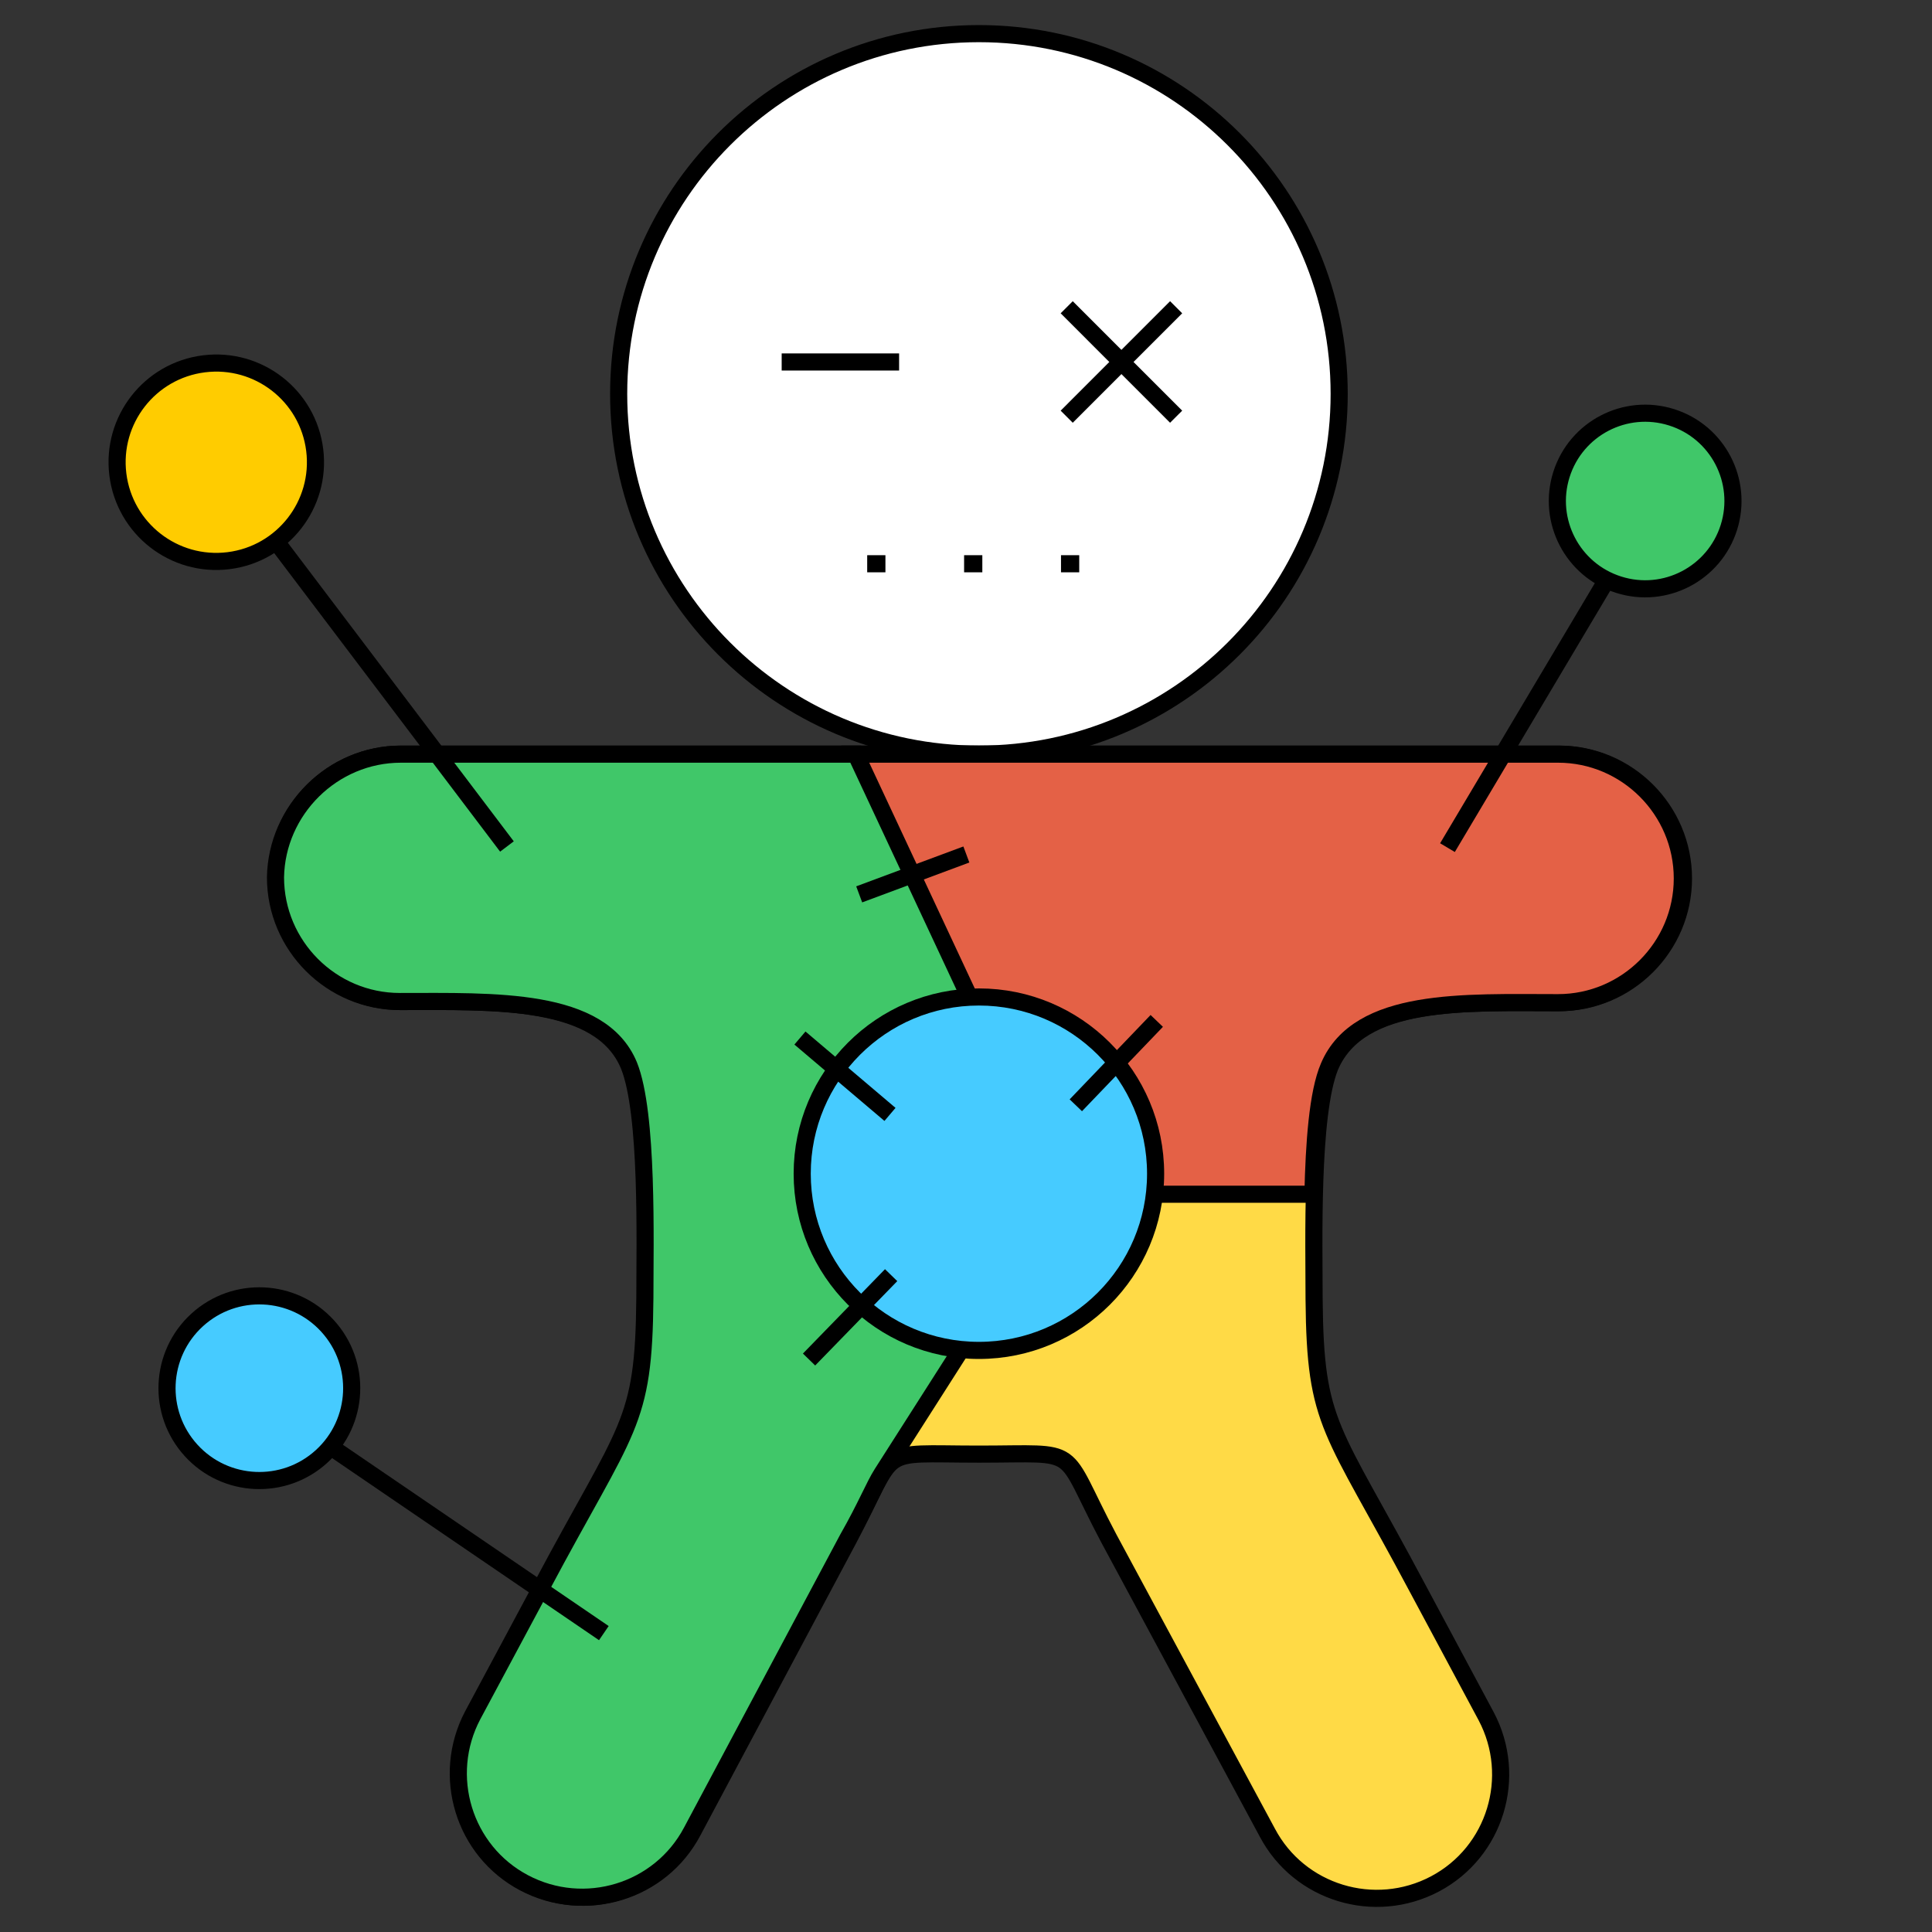
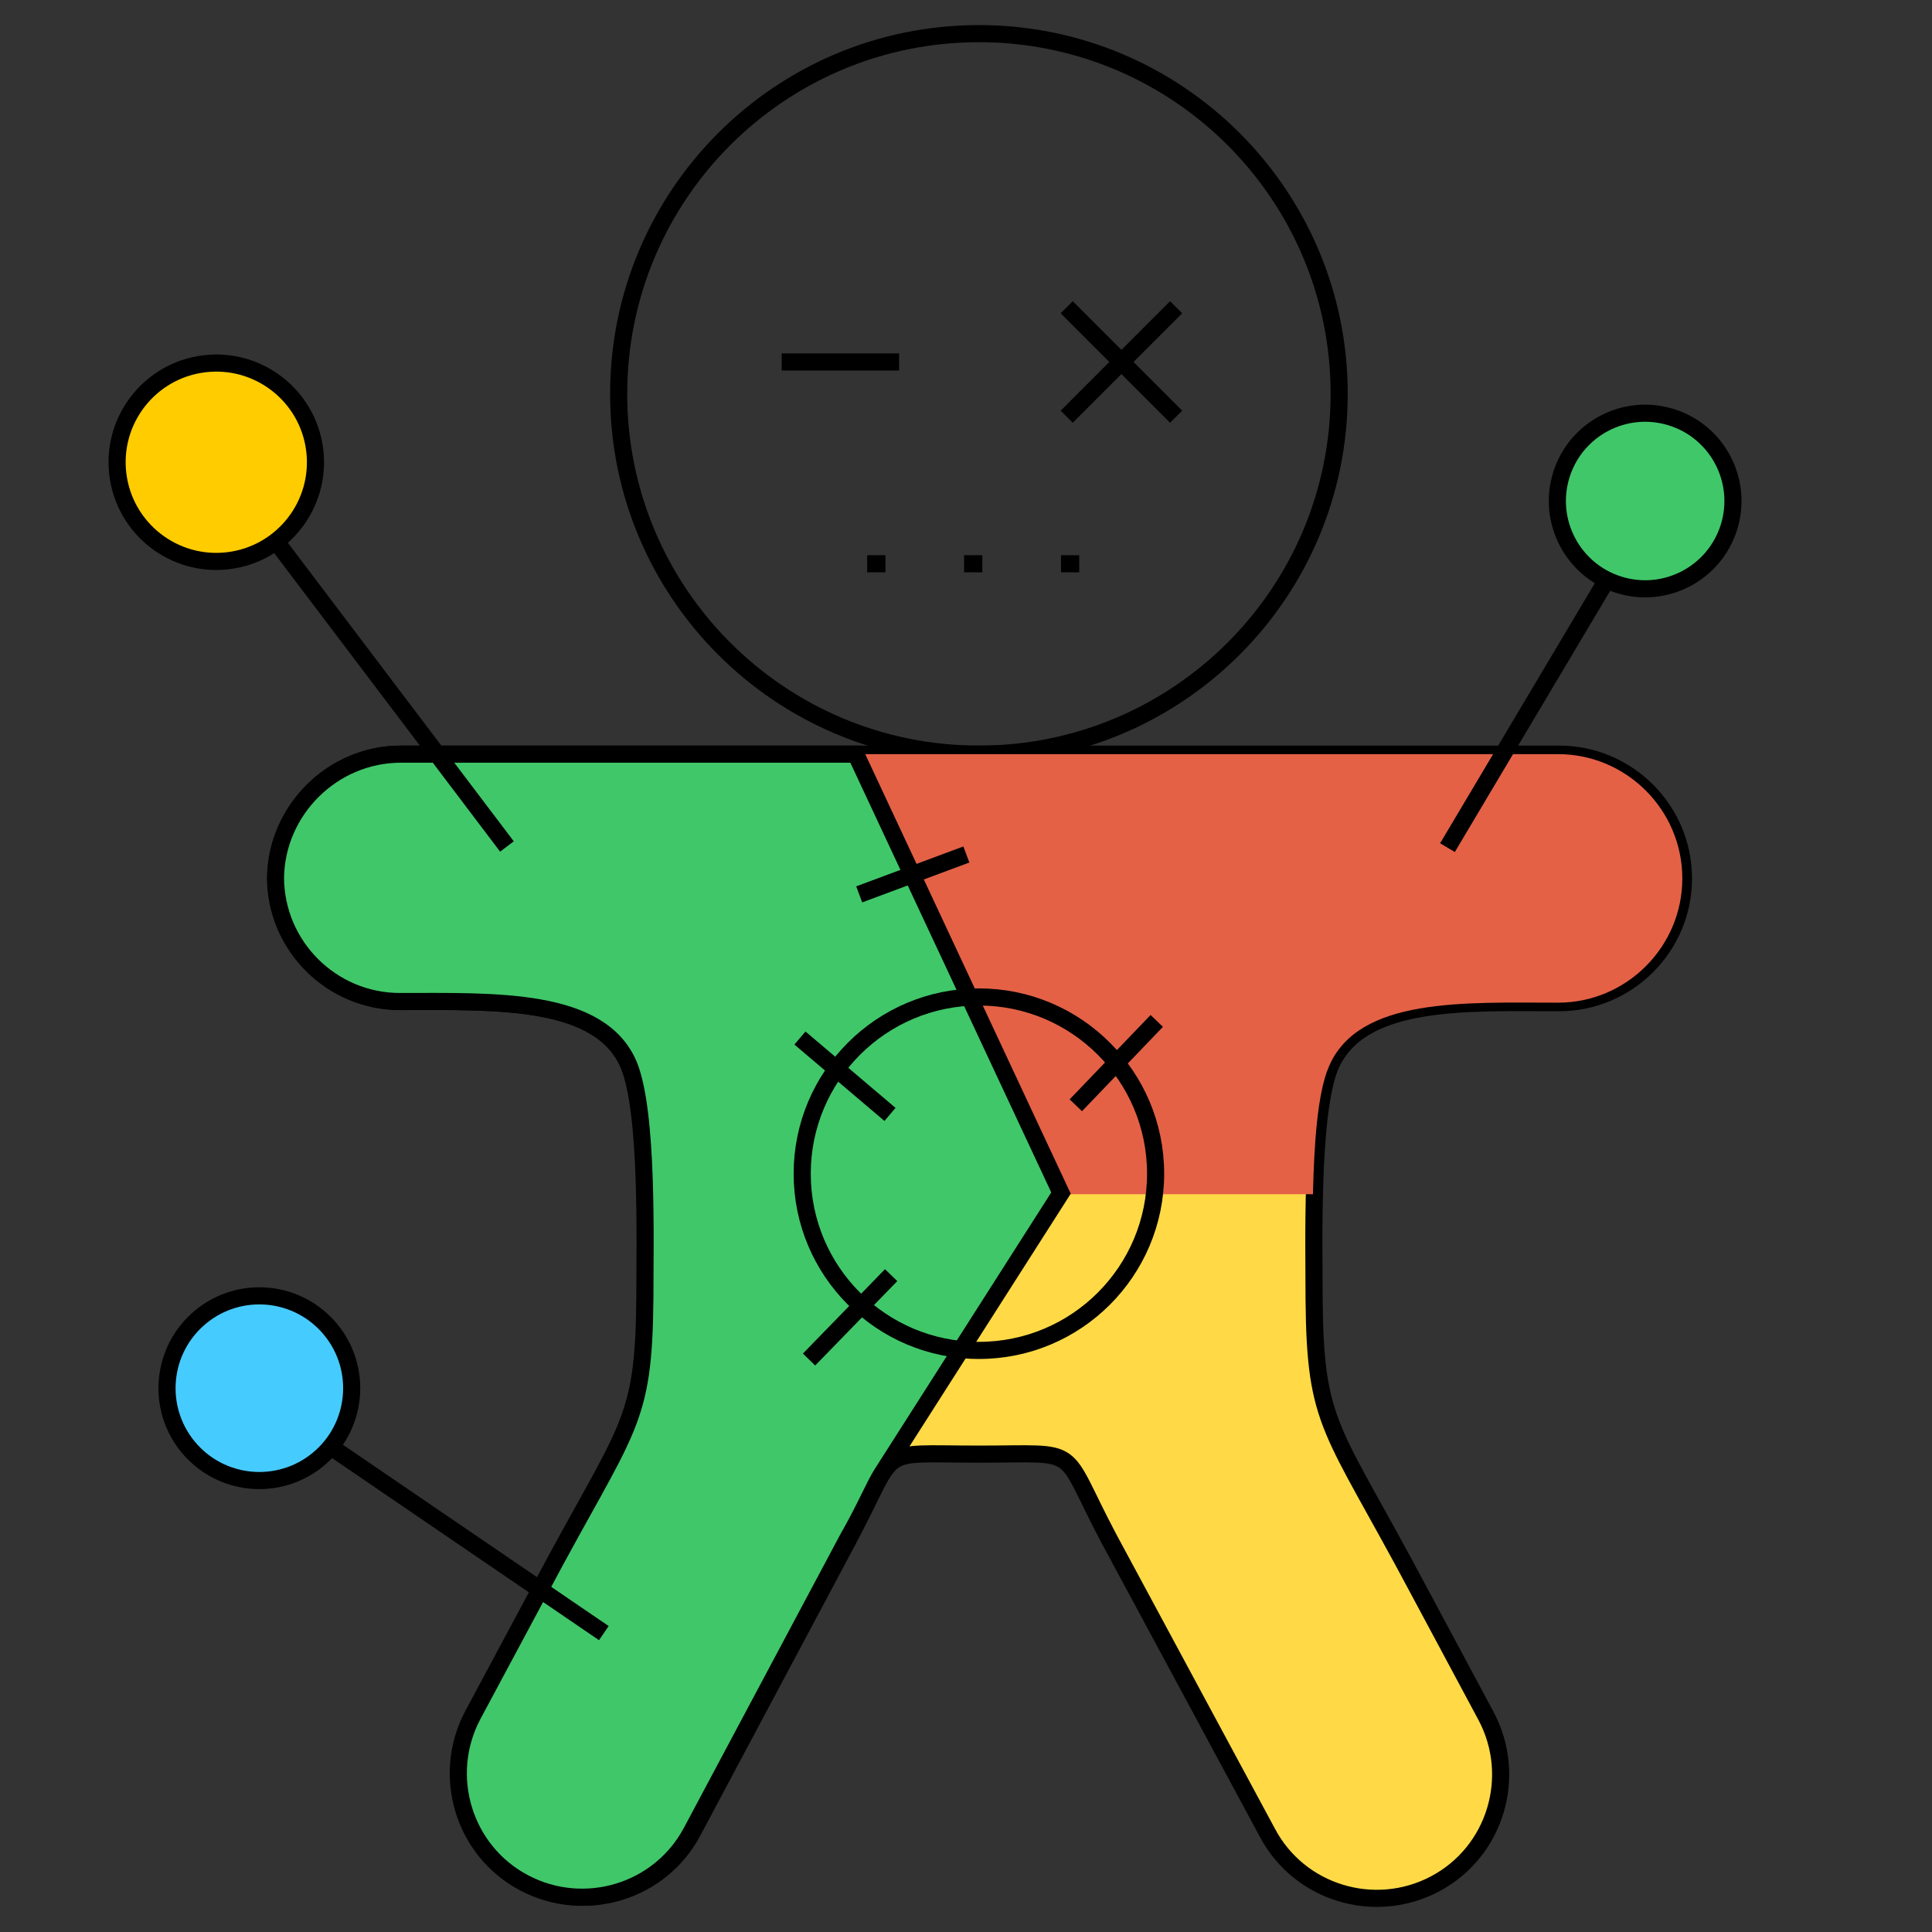
<svg xmlns="http://www.w3.org/2000/svg" xmlns:xlink="http://www.w3.org/1999/xlink" version="1.1" preserveAspectRatio="xMidYMid meet" viewBox="0 0 640 640" width="256" height="256">
  <rect x="0" y="0" width="640" height="640" fill="#333333" stroke="none" />
  <defs>
-     <path d="M324.28 11.14C258.37 11.14 204.94 64.57 204.94 130.48C204.94 196.39 258.37 249.82 324.28 249.82C390.19 249.82 443.62 196.39 443.62 130.48C443.62 64.57 390.19 11.14 324.28 11.14Z" id="e18DGZgk0y" />
    <path d="M324.28 11.14C258.37 11.14 204.94 64.57 204.94 130.48C204.94 196.39 258.37 249.82 324.28 249.82C390.19 249.82 443.62 196.39 443.62 130.48C443.62 64.57 390.19 11.14 324.28 11.14Z" id="a3YxCmGI" />
    <path d="M324.66 249.82C439.76 249.82 503.71 249.82 516.5 249.82C539.16 249.82 557.67 268.33 557.67 290.99C557.67 313.65 539.16 332.15 516.5 332.15C485.54 332.15 450.41 330.26 440.6 353.3C434.18 369.16 435.31 411.84 435.31 430.34C435.69 472.64 440.97 472.26 469.67 526.27C471.94 530.5 490.07 564.33 492.33 568.56C502.91 588.58 495.36 613.5 475.34 624.08C455.32 634.65 430.4 627.1 419.82 607.08C414.57 597.34 372.58 519.39 367.33 509.65C350.71 478.3 359.02 481.7 324.28 481.7C289.53 481.7 297.84 478.3 281.22 509.65C276.05 519.35 234.66 597 229.49 606.71C218.91 626.72 193.99 634.28 173.97 623.7C153.96 613.13 146.4 588.2 156.98 568.19C159.24 563.96 177.37 530.12 179.64 525.89C208.34 471.88 213.62 472.26 214 429.96C214 411.46 215.14 368.78 208.72 352.92C199.27 330.26 164.15 331.77 132.81 331.77C110.15 331.77 91.64 313.27 91.64 290.61C91.64 268.33 110.15 249.82 132.81 249.82C158.39 249.82 222.34 249.82 324.66 249.82Z" id="bp2R0W4h" />
    <path d="M324.66 249.82C439.76 249.82 503.71 249.82 516.5 249.82C539.16 249.82 557.67 268.33 557.67 290.99C557.67 313.65 539.16 332.15 516.5 332.15C485.54 332.15 450.41 330.26 440.6 353.3C434.18 369.16 435.31 411.84 435.31 430.34C435.69 472.64 440.97 472.26 469.67 526.27C471.94 530.5 490.07 564.33 492.33 568.56C502.91 588.58 495.36 613.5 475.34 624.08C455.32 634.65 430.4 627.1 419.82 607.08C414.57 597.34 372.58 519.39 367.33 509.65C350.71 478.3 359.02 481.7 324.28 481.7C289.53 481.7 297.84 478.3 281.22 509.65C276.05 519.35 234.66 597 229.49 606.71C218.91 626.72 193.99 634.28 173.97 623.7C153.96 613.13 146.4 588.2 156.98 568.19C159.24 563.96 177.37 530.12 179.64 525.89C208.34 471.88 213.62 472.26 214 429.96C214 411.46 215.14 368.78 208.72 352.92C199.27 330.26 164.15 331.77 132.81 331.77C110.15 331.77 91.64 313.27 91.64 290.61C91.64 268.33 110.15 249.82 132.81 249.82C158.39 249.82 222.34 249.82 324.66 249.82Z" id="cuW8pvBRP" />
    <path d="M324.28 249.82C439.39 249.82 503.34 249.82 516.13 249.82C538.79 249.82 557.29 268.33 557.29 290.99C557.29 313.65 538.79 332.15 516.13 332.15C485.16 332.15 450.04 330.26 440.22 353.3C436.44 361.99 435.31 378.98 434.93 395.6C429.37 395.6 401.55 395.6 351.47 395.6L283.11 249.82L324.28 249.82Z" id="eAyRq4dzH" />
-     <path d="M324.28 249.82C439.39 249.82 503.34 249.82 516.13 249.82C538.79 249.82 557.29 268.33 557.29 290.99C557.29 313.65 538.79 332.15 516.13 332.15C485.16 332.15 450.04 330.26 440.22 353.3C436.44 361.99 435.31 378.98 434.93 395.6C429.37 395.6 401.55 395.6 351.47 395.6L283.11 249.82L324.28 249.82Z" id="a3RWJGOf5" />
    <path d="M283.49 249.82L351.47 395.22C315.89 450.96 296.13 481.93 292.18 488.12C289.53 492.28 286.89 499.07 280.85 509.65C275.67 519.35 234.28 597 229.11 606.71C218.53 626.72 193.61 634.28 173.59 623.7C153.58 613.13 146.02 588.2 156.6 568.19C158.86 563.96 176.99 530.12 179.26 525.89C207.96 471.88 213.25 472.26 213.62 429.96C213.62 411.46 214.76 368.78 208.34 352.92C198.9 330.26 163.77 331.77 132.43 331.77C109.77 331.77 91.26 313.27 91.26 290.61C91.64 268.33 110.15 249.82 132.81 249.82C152.9 249.82 203.13 249.82 283.49 249.82Z" id="b167fLbwp" />
    <path d="M283.49 249.82L351.47 395.22C315.89 450.96 296.13 481.93 292.18 488.12C289.53 492.28 286.89 499.07 280.85 509.65C275.67 519.35 234.28 597 229.11 606.71C218.53 626.72 193.61 634.28 173.59 623.7C153.58 613.13 146.02 588.2 156.6 568.19C158.86 563.96 176.99 530.12 179.26 525.89C207.96 471.88 213.25 472.26 213.62 429.96C213.62 411.46 214.76 368.78 208.34 352.92C198.9 330.26 163.77 331.77 132.43 331.77C109.77 331.77 91.26 313.27 91.26 290.61C91.64 268.33 110.15 249.82 132.81 249.82C152.9 249.82 203.13 249.82 283.49 249.82Z" id="bEovdKs0V" />
    <path d="M167.93 280.41L92.77 181.09" id="a2iPFeOKL" />
    <path d="M104.25 149.06C106.49 167.07 93.71 183.48 75.71 185.73C57.7 187.97 41.29 175.19 39.04 157.18C36.8 139.18 49.58 122.76 67.58 120.52C85.59 118.28 102.01 131.06 104.25 149.06Z" id="b18cdNzcx" />
    <path d="M104.25 149.06C106.49 167.07 93.71 183.48 75.71 185.73C57.7 187.97 41.29 175.19 39.04 157.18C36.8 139.18 49.58 122.76 67.58 120.52C85.59 118.28 102.01 131.06 104.25 149.06Z" id="bahYPiWuP" />
-     <path d="M324.28 330.26C291.95 330.26 265.74 356.47 265.74 388.8C265.74 421.13 291.95 447.34 324.28 447.34C356.61 447.34 382.81 421.13 382.81 388.8C382.81 356.47 356.61 330.26 324.28 330.26Z" id="afnuymuqW" />
    <path d="M324.28 330.26C291.95 330.26 265.74 356.47 265.74 388.8C265.74 421.13 291.95 447.34 324.28 447.34C356.61 447.34 382.81 421.13 382.81 388.8C382.81 356.47 356.61 330.26 324.28 330.26Z" id="oEwfS8yUj" />
    <path d="M383.19 338.19L356.38 366.14" id="a2TkPucmVf" />
    <path d="M294.82 369.16L264.99 343.86" id="g19DwNBRue" />
    <path d="M320.12 283.06L284.62 296.27" id="eksfR7fXA" />
    <path d="M295.2 422.41L268.01 450.36" id="buH3QaGaC" />
    <path d="M479.49 280.79L531.61 193.17" id="c1s2vZt64" />
    <path d="M553.72 138.23C569.04 143.05 577.54 159.38 572.72 174.7C567.89 190.02 551.56 198.53 536.24 193.7C520.92 188.87 512.42 172.54 517.24 157.22C522.07 141.91 538.4 133.4 553.72 138.23Z" id="eiX2pJnVU" />
    <path d="M553.72 138.23C569.04 143.05 577.54 159.38 572.72 174.7C567.89 190.02 551.56 198.53 536.24 193.7C520.92 188.87 512.42 172.54 517.24 157.22C522.07 141.91 538.4 133.4 553.72 138.23Z" id="d307E705T" />
    <path d="M200.03 540.99L110.9 480.19" id="bzKGjSdj" />
    <path d="M108.51 439.24C119.9 451.72 119.01 471.07 106.53 482.46C94.05 493.84 74.7 492.96 63.32 480.48C51.93 468 52.82 448.65 65.3 437.26C77.78 425.87 97.12 426.76 108.51 439.24Z" id="a2jaB8ucVU" />
    <path d="M108.51 439.24C119.9 451.72 119.01 471.07 106.53 482.46C94.05 493.84 74.7 492.96 63.32 480.48C51.93 468 52.82 448.65 65.3 437.26C77.78 425.87 97.12 426.76 108.51 439.24Z" id="a22g71GHl2" />
    <path d="M297.84 119.91L258.94 119.91" id="cIHr2cJLZ" />
    <path d="M353.36 138.04L389.61 101.78" id="abxxFw74d" />
    <path d="M353.36 101.78L389.61 138.04" id="b5zErIkSm4" />
    <path d="M293.31 186.75L287.27 186.75" id="c1DbYLkfb5" />
    <path d="M325.41 186.75L319.37 186.75" id="g1lqVyXHu" />
    <path d="M357.51 186.75L351.47 186.75" id="bo0KAvmER" />
  </defs>
  <g>
    <g>
      <g>
        <g>
          <use xlink:href="#e18DGZgk0y" opacity="1" fill="#ffffff" fill-opacity="1" />
          <g>
            <use xlink:href="#e18DGZgk0y" opacity="1" fill-opacity="0" stroke="#000000" stroke-width="1" stroke-opacity="0" />
          </g>
        </g>
        <g>
          <use xlink:href="#a3YxCmGI" opacity="1" fill="#000000" fill-opacity="0" />
          <g>
            <use xlink:href="#a3YxCmGI" opacity="1" fill-opacity="0" stroke="#000000" stroke-width="5.67" stroke-opacity="1" />
          </g>
        </g>
        <g>
          <use xlink:href="#bp2R0W4h" opacity="1" fill="#ffda46" fill-opacity="1" />
          <g>
            <use xlink:href="#bp2R0W4h" opacity="1" fill-opacity="0" stroke="#000000" stroke-width="1" stroke-opacity="0" />
          </g>
        </g>
        <g>
          <use xlink:href="#cuW8pvBRP" opacity="1" fill="#000000" fill-opacity="0" />
          <g>
            <use xlink:href="#cuW8pvBRP" opacity="1" fill-opacity="0" stroke="#000000" stroke-width="5.67" stroke-opacity="1" />
          </g>
        </g>
        <g>
          <use xlink:href="#eAyRq4dzH" opacity="1" fill="#e46146" fill-opacity="1" />
          <g>
            <use xlink:href="#eAyRq4dzH" opacity="1" fill-opacity="0" stroke="#000000" stroke-width="1" stroke-opacity="0" />
          </g>
        </g>
        <g>
          <use xlink:href="#a3RWJGOf5" opacity="1" fill="#000000" fill-opacity="0" />
          <g>
            <use xlink:href="#a3RWJGOf5" opacity="1" fill-opacity="0" stroke="#000000" stroke-width="5.67" stroke-opacity="1" />
          </g>
        </g>
        <g>
          <use xlink:href="#b167fLbwp" opacity="1" fill="#40c769" fill-opacity="1" />
          <g>
            <use xlink:href="#b167fLbwp" opacity="1" fill-opacity="0" stroke="#000000" stroke-width="1" stroke-opacity="0" />
          </g>
        </g>
        <g>
          <use xlink:href="#bEovdKs0V" opacity="1" fill="#000000" fill-opacity="0" />
          <g>
            <use xlink:href="#bEovdKs0V" opacity="1" fill-opacity="0" stroke="#000000" stroke-width="5.67" stroke-opacity="1" />
          </g>
        </g>
        <g>
          <use xlink:href="#a2iPFeOKL" opacity="1" fill="#000000" fill-opacity="0" />
          <g>
            <use xlink:href="#a2iPFeOKL" opacity="1" fill-opacity="0" stroke="#000000" stroke-width="5.67" stroke-opacity="1" />
          </g>
        </g>
        <g>
          <use xlink:href="#b18cdNzcx" opacity="1" fill="#ffcc00" fill-opacity="1" />
          <g>
            <use xlink:href="#b18cdNzcx" opacity="1" fill-opacity="0" stroke="#000000" stroke-width="1" stroke-opacity="0" />
          </g>
        </g>
        <g>
          <use xlink:href="#bahYPiWuP" opacity="1" fill="#000000" fill-opacity="0" />
          <g>
            <use xlink:href="#bahYPiWuP" opacity="1" fill-opacity="0" stroke="#000000" stroke-width="5.67" stroke-opacity="1" />
          </g>
        </g>
        <g>
          <use xlink:href="#afnuymuqW" opacity="1" fill="#46cbff" fill-opacity="1" />
          <g>
            <use xlink:href="#afnuymuqW" opacity="1" fill-opacity="0" stroke="#000000" stroke-width="1" stroke-opacity="0" />
          </g>
        </g>
        <g>
          <use xlink:href="#oEwfS8yUj" opacity="1" fill="#000000" fill-opacity="0" />
          <g>
            <use xlink:href="#oEwfS8yUj" opacity="1" fill-opacity="0" stroke="#000000" stroke-width="5.67" stroke-opacity="1" />
          </g>
        </g>
        <g>
          <use xlink:href="#a2TkPucmVf" opacity="1" fill="#000000" fill-opacity="0" />
          <g>
            <use xlink:href="#a2TkPucmVf" opacity="1" fill-opacity="0" stroke="#000000" stroke-width="5.67" stroke-opacity="1" />
          </g>
        </g>
        <g>
          <use xlink:href="#g19DwNBRue" opacity="1" fill="#000000" fill-opacity="0" />
          <g>
            <use xlink:href="#g19DwNBRue" opacity="1" fill-opacity="0" stroke="#000000" stroke-width="5.67" stroke-opacity="1" />
          </g>
        </g>
        <g>
          <use xlink:href="#eksfR7fXA" opacity="1" fill="#000000" fill-opacity="0" />
          <g>
            <use xlink:href="#eksfR7fXA" opacity="1" fill-opacity="0" stroke="#000000" stroke-width="5.67" stroke-opacity="1" />
          </g>
        </g>
        <g>
          <use xlink:href="#buH3QaGaC" opacity="1" fill="#000000" fill-opacity="0" />
          <g>
            <use xlink:href="#buH3QaGaC" opacity="1" fill-opacity="0" stroke="#000000" stroke-width="5.67" stroke-opacity="1" />
          </g>
        </g>
        <g>
          <use xlink:href="#c1s2vZt64" opacity="1" fill="#000000" fill-opacity="0" />
          <g>
            <use xlink:href="#c1s2vZt64" opacity="1" fill-opacity="0" stroke="#000000" stroke-width="5.67" stroke-opacity="1" />
          </g>
        </g>
        <g>
          <use xlink:href="#eiX2pJnVU" opacity="1" fill="#40c769" fill-opacity="1" />
          <g>
            <use xlink:href="#eiX2pJnVU" opacity="1" fill-opacity="0" stroke="#000000" stroke-width="1" stroke-opacity="0" />
          </g>
        </g>
        <g>
          <use xlink:href="#d307E705T" opacity="1" fill="#000000" fill-opacity="0" />
          <g>
            <use xlink:href="#d307E705T" opacity="1" fill-opacity="0" stroke="#000000" stroke-width="5.67" stroke-opacity="1" />
          </g>
        </g>
        <g>
          <use xlink:href="#bzKGjSdj" opacity="1" fill="#000000" fill-opacity="0" />
          <g>
            <use xlink:href="#bzKGjSdj" opacity="1" fill-opacity="0" stroke="#000000" stroke-width="5.67" stroke-opacity="1" />
          </g>
        </g>
        <g>
          <use xlink:href="#a2jaB8ucVU" opacity="1" fill="#46cbff" fill-opacity="1" />
          <g>
            <use xlink:href="#a2jaB8ucVU" opacity="1" fill-opacity="0" stroke="#000000" stroke-width="1" stroke-opacity="0" />
          </g>
        </g>
        <g>
          <use xlink:href="#a22g71GHl2" opacity="1" fill="#000000" fill-opacity="0" />
          <g>
            <use xlink:href="#a22g71GHl2" opacity="1" fill-opacity="0" stroke="#000000" stroke-width="5.67" stroke-opacity="1" />
          </g>
        </g>
        <g>
          <use xlink:href="#cIHr2cJLZ" opacity="1" fill="#000000" fill-opacity="0" />
          <g>
            <use xlink:href="#cIHr2cJLZ" opacity="1" fill-opacity="0" stroke="#000000" stroke-width="5.67" stroke-opacity="1" />
          </g>
        </g>
        <g>
          <use xlink:href="#abxxFw74d" opacity="1" fill="#000000" fill-opacity="0" />
          <g>
            <use xlink:href="#abxxFw74d" opacity="1" fill-opacity="0" stroke="#000000" stroke-width="5.67" stroke-opacity="1" />
          </g>
        </g>
        <g>
          <use xlink:href="#b5zErIkSm4" opacity="1" fill="#000000" fill-opacity="0" />
          <g>
            <use xlink:href="#b5zErIkSm4" opacity="1" fill-opacity="0" stroke="#000000" stroke-width="5.67" stroke-opacity="1" />
          </g>
        </g>
        <g>
          <use xlink:href="#c1DbYLkfb5" opacity="1" fill="#000000" fill-opacity="0" />
          <g>
            <use xlink:href="#c1DbYLkfb5" opacity="1" fill-opacity="0" stroke="#000000" stroke-width="5.67" stroke-opacity="1" />
          </g>
        </g>
        <g>
          <use xlink:href="#g1lqVyXHu" opacity="1" fill="#000000" fill-opacity="0" />
          <g>
            <use xlink:href="#g1lqVyXHu" opacity="1" fill-opacity="0" stroke="#000000" stroke-width="5.67" stroke-opacity="1" />
          </g>
        </g>
        <g>
          <use xlink:href="#bo0KAvmER" opacity="1" fill="#000000" fill-opacity="0" />
          <g>
            <use xlink:href="#bo0KAvmER" opacity="1" fill-opacity="0" stroke="#000000" stroke-width="5.67" stroke-opacity="1" />
          </g>
        </g>
      </g>
    </g>
  </g>
</svg>